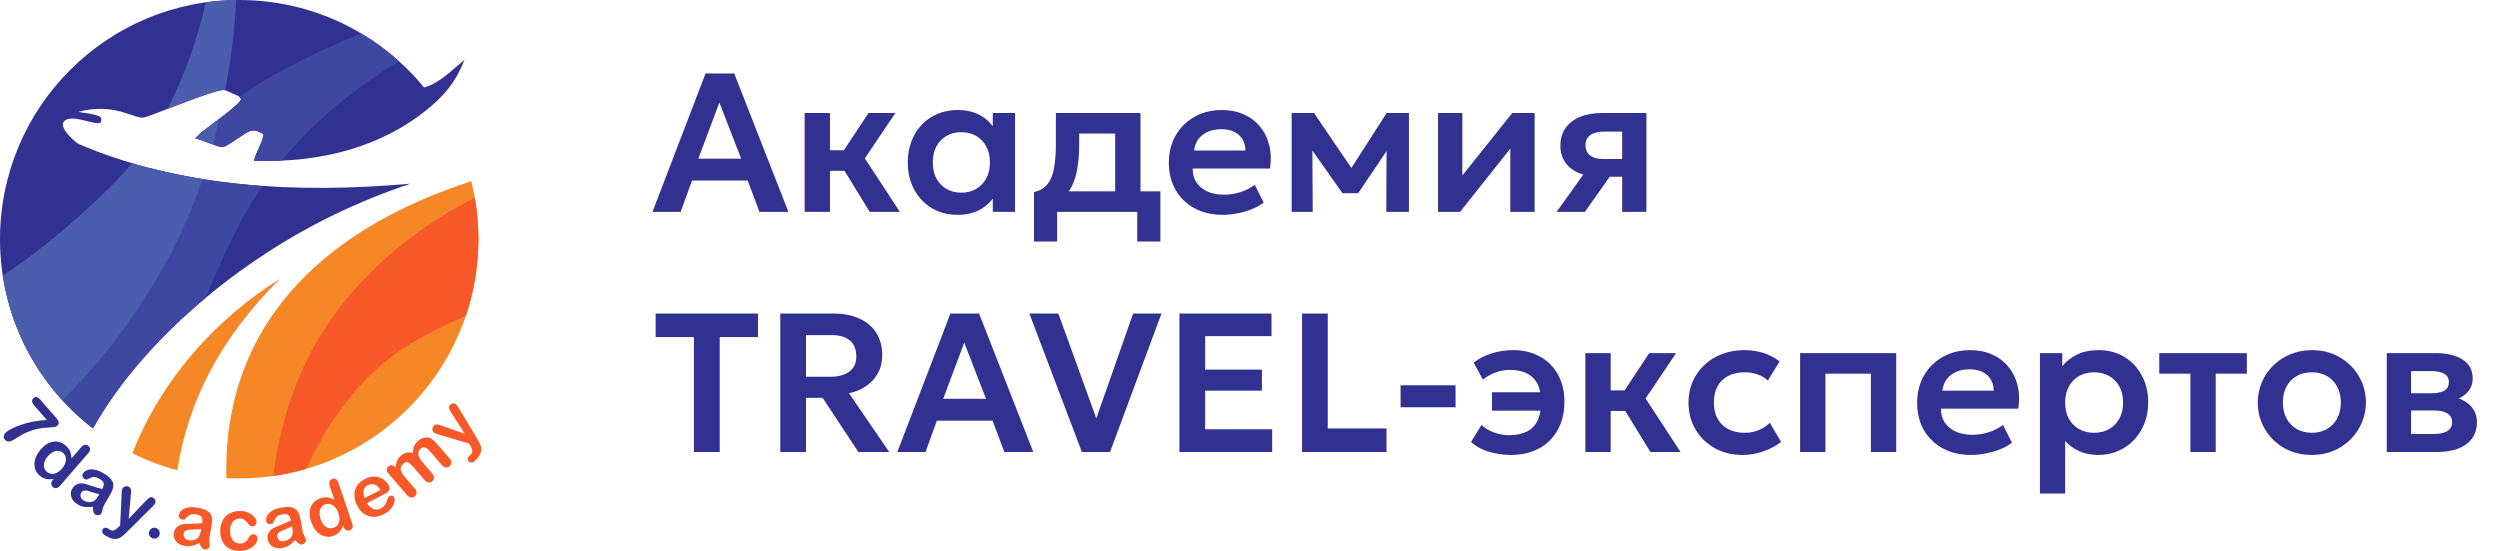
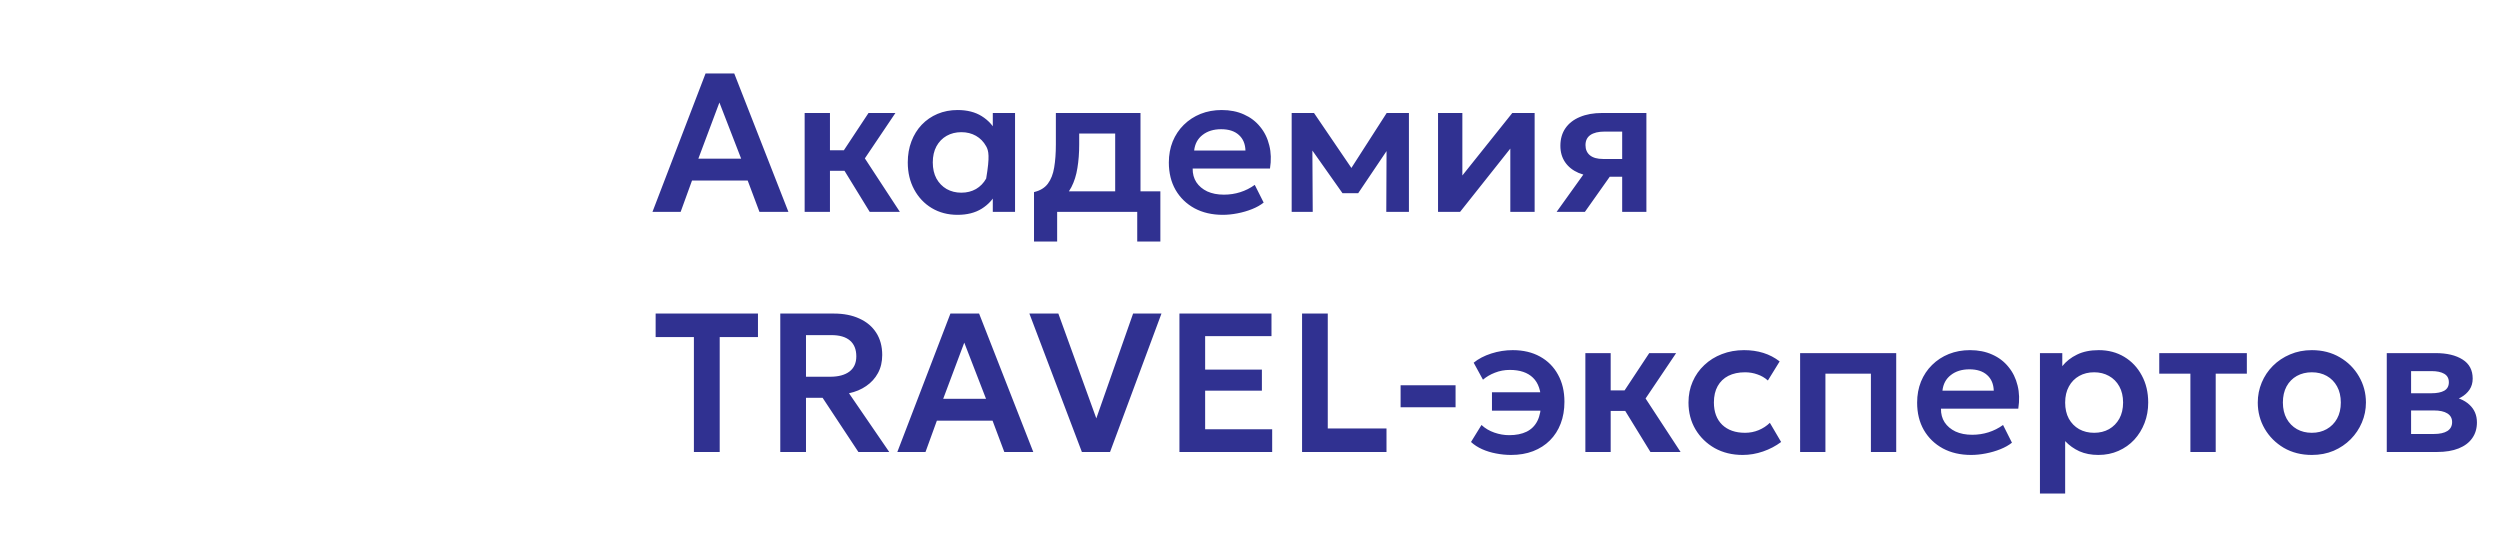
<svg xmlns="http://www.w3.org/2000/svg" width="177" height="39" viewBox="0 0 177 39" fill="none">
-   <path d="M46.195 15L49.954 5.2H51.984L55.82 15H53.769L52.936 12.781H48.995L48.19 15H46.195ZM49.443 11.234H52.474L50.934 7.258L49.443 11.234ZM61.575 15L59.307 11.304L61.491 8H63.395L61.232 11.213L63.71 15H61.575ZM56.969 15V8H58.761V10.639H60.875V12.095H58.761V15H56.969ZM67.798 15.21C67.112 15.21 66.503 15.051 65.971 14.734C65.443 14.417 65.028 13.978 64.725 13.418C64.421 12.858 64.27 12.219 64.27 11.5C64.27 10.959 64.356 10.462 64.529 10.009C64.701 9.556 64.944 9.164 65.257 8.833C65.574 8.502 65.947 8.245 66.377 8.063C66.811 7.881 67.284 7.79 67.798 7.79C68.474 7.79 69.044 7.935 69.506 8.224C69.968 8.513 70.313 8.889 70.542 9.351L70.29 9.736V8H71.865V15H70.29V13.264L70.542 13.649C70.313 14.111 69.968 14.487 69.506 14.776C69.044 15.065 68.474 15.21 67.798 15.21ZM68.064 13.642C68.451 13.642 68.796 13.556 69.1 13.383C69.403 13.206 69.643 12.958 69.821 12.641C69.998 12.319 70.087 11.939 70.087 11.5C70.087 11.061 69.998 10.681 69.821 10.359C69.643 10.037 69.403 9.79 69.1 9.617C68.796 9.444 68.451 9.358 68.064 9.358C67.676 9.358 67.329 9.444 67.021 9.617C66.717 9.79 66.477 10.037 66.3 10.359C66.127 10.681 66.041 11.061 66.041 11.5C66.041 11.939 66.127 12.319 66.3 12.641C66.477 12.958 66.717 13.206 67.021 13.383C67.329 13.556 67.676 13.642 68.064 13.642ZM78.955 15V9.456H76.407V10.233C76.407 10.83 76.365 11.383 76.281 11.892C76.202 12.401 76.059 12.853 75.854 13.25C75.649 13.647 75.364 13.98 75 14.251C74.636 14.517 74.172 14.708 73.607 14.825L73.208 13.6C73.642 13.497 73.969 13.299 74.188 13.005C74.412 12.706 74.561 12.324 74.636 11.857C74.715 11.39 74.755 10.849 74.755 10.233V8H80.747V15H78.955ZM73.208 17.1V13.6L74.244 13.691L74.524 13.544H82.154V17.1H80.516V15H74.846V17.1H73.208ZM86.576 15.21C85.816 15.21 85.148 15.056 84.574 14.748C84 14.435 83.552 14.001 83.23 13.446C82.913 12.891 82.754 12.244 82.754 11.507C82.754 10.966 82.845 10.469 83.027 10.016C83.214 9.563 83.475 9.171 83.811 8.84C84.152 8.504 84.549 8.245 85.001 8.063C85.459 7.881 85.958 7.79 86.499 7.79C87.087 7.79 87.612 7.895 88.074 8.105C88.536 8.31 88.919 8.602 89.222 8.98C89.53 9.353 89.745 9.792 89.866 10.296C89.992 10.795 90.008 11.341 89.915 11.934H84.441C84.436 12.303 84.523 12.625 84.7 12.9C84.882 13.175 85.139 13.392 85.47 13.551C85.806 13.705 86.201 13.782 86.653 13.782C87.055 13.782 87.439 13.724 87.808 13.607C88.177 13.49 88.52 13.318 88.837 13.089L89.467 14.342C89.248 14.519 88.975 14.673 88.648 14.804C88.322 14.935 87.976 15.035 87.612 15.105C87.253 15.175 86.907 15.21 86.576 15.21ZM84.546 10.66H88.179C88.165 10.189 88.009 9.82 87.71 9.554C87.412 9.283 86.994 9.148 86.457 9.148C85.925 9.148 85.487 9.283 85.141 9.554C84.796 9.82 84.597 10.189 84.546 10.66ZM91.45 15V8H92.99H93.032L96.07 12.466L95.3 12.48L98.177 8H99.752V15H98.149L98.17 10.044L98.513 10.184L96.161 13.677H95.048L92.577 10.177L92.913 10.037L92.941 15H91.45ZM101.813 15V8H103.535V12.424L107.07 8H108.652V15H106.93V10.52L103.374 15H101.813ZM110.209 15L112.806 11.374L113.233 12.501C112.664 12.501 112.174 12.415 111.763 12.242C111.353 12.065 111.035 11.813 110.811 11.486C110.587 11.159 110.475 10.772 110.475 10.324C110.475 9.839 110.594 9.423 110.832 9.078C111.075 8.728 111.418 8.462 111.861 8.28C112.305 8.093 112.825 8 113.422 8H116.565V15H114.85V9.316H113.611C113.168 9.316 112.83 9.398 112.596 9.561C112.368 9.72 112.253 9.958 112.253 10.275C112.253 10.583 112.358 10.823 112.568 10.996C112.783 11.169 113.091 11.255 113.492 11.255H115.053V12.515H113.968L112.211 15H110.209ZM49.128 32V23.866H46.419V22.2H53.664V23.866H50.955V32H49.128ZM55.244 32V22.2H59.038C59.734 22.2 60.338 22.319 60.851 22.557C61.365 22.79 61.761 23.126 62.041 23.565C62.321 24.004 62.461 24.526 62.461 25.133C62.461 25.618 62.361 26.045 62.16 26.414C61.96 26.783 61.682 27.088 61.327 27.331C60.977 27.574 60.571 27.744 60.109 27.842L62.958 32H60.774L58.24 28.164H57.064V32H55.244ZM57.064 26.673H58.772C59.356 26.673 59.811 26.552 60.137 26.309C60.464 26.062 60.627 25.702 60.627 25.231C60.627 24.741 60.478 24.368 60.179 24.111C59.881 23.854 59.442 23.726 58.863 23.726H57.064V26.673ZM63.531 32L67.29 22.2H69.32L73.156 32H71.105L70.272 29.781H66.331L65.526 32H63.531ZM66.779 28.234H69.81L68.27 24.258L66.779 28.234ZM76.597 32L72.88 22.2H74.931L77.619 29.62L80.223 22.2H82.232L78.592 32H76.597ZM83.504 32V22.2H90.021V23.796H85.324V26.169H89.342V27.66H85.324V30.39H90.07V32H83.504ZM92.186 32V22.2H94.006V30.334H98.164V32H92.186ZM99.162 28.836V27.275H103.054V28.836H99.162ZM106.989 32.21C106.63 32.21 106.273 32.175 105.918 32.105C105.568 32.04 105.242 31.939 104.938 31.804C104.635 31.669 104.371 31.498 104.147 31.293L104.889 30.089C105.146 30.327 105.449 30.507 105.799 30.628C106.149 30.749 106.499 30.81 106.849 30.81C107.335 30.81 107.745 30.728 108.081 30.565C108.422 30.397 108.679 30.14 108.851 29.795C109.024 29.445 109.11 28.997 109.11 28.451C109.11 27.681 108.919 27.112 108.536 26.743C108.158 26.374 107.61 26.19 106.891 26.19C106.523 26.19 106.173 26.255 105.841 26.386C105.515 26.512 105.232 26.678 104.994 26.883L104.336 25.679C104.672 25.404 105.088 25.187 105.582 25.028C106.077 24.869 106.583 24.79 107.101 24.79C107.843 24.79 108.487 24.942 109.033 25.245C109.584 25.548 110.009 25.975 110.307 26.526C110.611 27.072 110.762 27.711 110.762 28.444C110.762 29.013 110.674 29.529 110.496 29.991C110.319 30.453 110.065 30.85 109.733 31.181C109.407 31.508 109.01 31.762 108.543 31.944C108.081 32.121 107.563 32.21 106.989 32.21ZM105.631 29.074V27.772H109.649V29.074H105.631ZM116.85 32L114.582 28.304L116.766 25H118.67L116.507 28.213L118.985 32H116.85ZM112.244 32V25H114.036V27.639H116.15V29.095H114.036V32H112.244ZM123.381 32.21C122.639 32.21 121.979 32.049 121.4 31.727C120.826 31.4 120.374 30.959 120.042 30.404C119.711 29.844 119.545 29.209 119.545 28.5C119.545 27.963 119.643 27.471 119.839 27.023C120.035 26.57 120.311 26.178 120.665 25.847C121.02 25.511 121.435 25.252 121.911 25.07C122.392 24.883 122.915 24.79 123.479 24.79C123.969 24.79 124.424 24.855 124.844 24.986C125.264 25.117 125.649 25.317 125.999 25.588L125.166 26.939C124.947 26.743 124.697 26.598 124.417 26.505C124.142 26.407 123.853 26.358 123.549 26.358C123.092 26.358 122.698 26.442 122.366 26.61C122.04 26.778 121.788 27.021 121.61 27.338C121.433 27.655 121.344 28.04 121.344 28.493C121.344 29.165 121.54 29.692 121.932 30.075C122.329 30.453 122.868 30.642 123.549 30.642C123.89 30.642 124.212 30.579 124.515 30.453C124.819 30.327 125.082 30.154 125.306 29.935L126.104 31.293C125.722 31.578 125.295 31.802 124.823 31.965C124.352 32.128 123.871 32.21 123.381 32.21ZM127.448 32V25H134.252V32H132.46V26.456H129.24V32H127.448ZM139.555 32.21C138.794 32.21 138.127 32.056 137.553 31.748C136.979 31.435 136.531 31.001 136.209 30.446C135.891 29.891 135.733 29.244 135.733 28.507C135.733 27.966 135.824 27.469 136.006 27.016C136.192 26.563 136.454 26.171 136.79 25.84C137.13 25.504 137.527 25.245 137.98 25.063C138.437 24.881 138.936 24.79 139.478 24.79C140.066 24.79 140.591 24.895 141.053 25.105C141.515 25.31 141.897 25.602 142.201 25.98C142.509 26.353 142.723 26.792 142.845 27.296C142.971 27.795 142.987 28.341 142.894 28.934H137.42C137.415 29.303 137.501 29.625 137.679 29.9C137.861 30.175 138.117 30.392 138.449 30.551C138.785 30.705 139.179 30.782 139.632 30.782C140.033 30.782 140.418 30.724 140.787 30.607C141.155 30.49 141.498 30.318 141.816 30.089L142.446 31.342C142.226 31.519 141.953 31.673 141.627 31.804C141.3 31.935 140.955 32.035 140.591 32.105C140.231 32.175 139.886 32.21 139.555 32.21ZM137.525 27.66H141.158C141.144 27.189 140.987 26.82 140.689 26.554C140.39 26.283 139.972 26.148 139.436 26.148C138.904 26.148 138.465 26.283 138.12 26.554C137.774 26.82 137.576 27.189 137.525 27.66ZM144.428 34.94V25H146.01V25.924C146.281 25.583 146.628 25.31 147.053 25.105C147.478 24.895 147.991 24.79 148.593 24.79C149.27 24.79 149.872 24.949 150.399 25.266C150.926 25.583 151.339 26.022 151.638 26.582C151.941 27.137 152.093 27.777 152.093 28.5C152.093 29.018 152.007 29.501 151.834 29.949C151.661 30.397 151.419 30.791 151.106 31.132C150.793 31.468 150.42 31.732 149.986 31.923C149.557 32.114 149.083 32.21 148.565 32.21C148.061 32.21 147.613 32.124 147.221 31.951C146.834 31.774 146.498 31.533 146.213 31.23V34.94H144.428ZM148.264 30.642C148.661 30.642 149.013 30.556 149.321 30.383C149.629 30.206 149.872 29.958 150.049 29.641C150.226 29.319 150.315 28.939 150.315 28.5C150.315 28.061 150.226 27.681 150.049 27.359C149.872 27.037 149.627 26.79 149.314 26.617C149.006 26.444 148.656 26.358 148.264 26.358C147.867 26.358 147.515 26.444 147.207 26.617C146.899 26.79 146.656 27.037 146.479 27.359C146.302 27.681 146.213 28.061 146.213 28.5C146.213 28.939 146.299 29.319 146.472 29.641C146.649 29.958 146.892 30.206 147.2 30.383C147.513 30.556 147.867 30.642 148.264 30.642ZM155.08 32V26.456H152.875V25H159.077V26.456H156.872V32H155.08ZM163.679 32.21C162.932 32.21 162.27 32.042 161.691 31.706C161.117 31.365 160.667 30.915 160.34 30.355C160.013 29.79 159.85 29.172 159.85 28.5C159.85 28.005 159.943 27.534 160.13 27.086C160.317 26.638 160.58 26.244 160.921 25.903C161.266 25.558 161.672 25.287 162.139 25.091C162.606 24.89 163.119 24.79 163.679 24.79C164.421 24.79 165.079 24.958 165.653 25.294C166.232 25.63 166.684 26.08 167.011 26.645C167.342 27.21 167.508 27.828 167.508 28.5C167.508 28.995 167.412 29.466 167.221 29.914C167.034 30.357 166.771 30.752 166.43 31.097C166.089 31.442 165.686 31.715 165.219 31.916C164.752 32.112 164.239 32.21 163.679 32.21ZM163.679 30.642C164.071 30.642 164.421 30.556 164.729 30.383C165.042 30.206 165.287 29.958 165.464 29.641C165.641 29.319 165.73 28.939 165.73 28.5C165.73 28.061 165.641 27.681 165.464 27.359C165.287 27.037 165.044 26.79 164.736 26.617C164.428 26.444 164.076 26.358 163.679 26.358C163.282 26.358 162.928 26.444 162.615 26.617C162.307 26.79 162.064 27.037 161.887 27.359C161.714 27.681 161.628 28.061 161.628 28.5C161.628 28.939 161.717 29.319 161.894 29.641C162.071 29.958 162.314 30.206 162.622 30.383C162.93 30.556 163.282 30.642 163.679 30.642ZM168.983 32V25H172.434C173.241 25 173.88 25.152 174.352 25.455C174.828 25.754 175.066 26.204 175.066 26.806C175.066 27.105 174.991 27.366 174.842 27.59C174.692 27.809 174.489 27.991 174.233 28.136C173.976 28.276 173.684 28.376 173.358 28.437L173.33 28.038C173.969 28.113 174.468 28.316 174.828 28.647C175.187 28.974 175.367 29.394 175.367 29.907C175.367 30.341 175.255 30.714 175.031 31.027C174.811 31.34 174.492 31.58 174.072 31.748C173.652 31.916 173.145 32 172.553 32H168.983ZM170.705 30.726H172.315C172.73 30.726 173.05 30.656 173.274 30.516C173.498 30.371 173.61 30.161 173.61 29.886C173.61 29.615 173.498 29.41 173.274 29.27C173.054 29.13 172.735 29.06 172.315 29.06H170.502V27.842H172.147C172.539 27.842 172.842 27.781 173.057 27.66C173.271 27.534 173.379 27.336 173.379 27.065C173.379 26.79 173.269 26.589 173.05 26.463C172.835 26.337 172.534 26.274 172.147 26.274H170.705V30.726Z" fill="#303191" />
+   <path d="M46.195 15L49.954 5.2H51.984L55.82 15H53.769L52.936 12.781H48.995L48.19 15H46.195ZM49.443 11.234H52.474L50.934 7.258L49.443 11.234ZM61.575 15L59.307 11.304L61.491 8H63.395L61.232 11.213L63.71 15H61.575ZM56.969 15V8H58.761V10.639H60.875V12.095H58.761V15H56.969ZM67.798 15.21C67.112 15.21 66.503 15.051 65.971 14.734C65.443 14.417 65.028 13.978 64.725 13.418C64.421 12.858 64.27 12.219 64.27 11.5C64.27 10.959 64.356 10.462 64.529 10.009C64.701 9.556 64.944 9.164 65.257 8.833C65.574 8.502 65.947 8.245 66.377 8.063C66.811 7.881 67.284 7.79 67.798 7.79C68.474 7.79 69.044 7.935 69.506 8.224C69.968 8.513 70.313 8.889 70.542 9.351L70.29 9.736V8H71.865V15H70.29V13.264L70.542 13.649C70.313 14.111 69.968 14.487 69.506 14.776C69.044 15.065 68.474 15.21 67.798 15.21ZM68.064 13.642C68.451 13.642 68.796 13.556 69.1 13.383C69.403 13.206 69.643 12.958 69.821 12.641C70.087 11.061 69.998 10.681 69.821 10.359C69.643 10.037 69.403 9.79 69.1 9.617C68.796 9.444 68.451 9.358 68.064 9.358C67.676 9.358 67.329 9.444 67.021 9.617C66.717 9.79 66.477 10.037 66.3 10.359C66.127 10.681 66.041 11.061 66.041 11.5C66.041 11.939 66.127 12.319 66.3 12.641C66.477 12.958 66.717 13.206 67.021 13.383C67.329 13.556 67.676 13.642 68.064 13.642ZM78.955 15V9.456H76.407V10.233C76.407 10.83 76.365 11.383 76.281 11.892C76.202 12.401 76.059 12.853 75.854 13.25C75.649 13.647 75.364 13.98 75 14.251C74.636 14.517 74.172 14.708 73.607 14.825L73.208 13.6C73.642 13.497 73.969 13.299 74.188 13.005C74.412 12.706 74.561 12.324 74.636 11.857C74.715 11.39 74.755 10.849 74.755 10.233V8H80.747V15H78.955ZM73.208 17.1V13.6L74.244 13.691L74.524 13.544H82.154V17.1H80.516V15H74.846V17.1H73.208ZM86.576 15.21C85.816 15.21 85.148 15.056 84.574 14.748C84 14.435 83.552 14.001 83.23 13.446C82.913 12.891 82.754 12.244 82.754 11.507C82.754 10.966 82.845 10.469 83.027 10.016C83.214 9.563 83.475 9.171 83.811 8.84C84.152 8.504 84.549 8.245 85.001 8.063C85.459 7.881 85.958 7.79 86.499 7.79C87.087 7.79 87.612 7.895 88.074 8.105C88.536 8.31 88.919 8.602 89.222 8.98C89.53 9.353 89.745 9.792 89.866 10.296C89.992 10.795 90.008 11.341 89.915 11.934H84.441C84.436 12.303 84.523 12.625 84.7 12.9C84.882 13.175 85.139 13.392 85.47 13.551C85.806 13.705 86.201 13.782 86.653 13.782C87.055 13.782 87.439 13.724 87.808 13.607C88.177 13.49 88.52 13.318 88.837 13.089L89.467 14.342C89.248 14.519 88.975 14.673 88.648 14.804C88.322 14.935 87.976 15.035 87.612 15.105C87.253 15.175 86.907 15.21 86.576 15.21ZM84.546 10.66H88.179C88.165 10.189 88.009 9.82 87.71 9.554C87.412 9.283 86.994 9.148 86.457 9.148C85.925 9.148 85.487 9.283 85.141 9.554C84.796 9.82 84.597 10.189 84.546 10.66ZM91.45 15V8H92.99H93.032L96.07 12.466L95.3 12.48L98.177 8H99.752V15H98.149L98.17 10.044L98.513 10.184L96.161 13.677H95.048L92.577 10.177L92.913 10.037L92.941 15H91.45ZM101.813 15V8H103.535V12.424L107.07 8H108.652V15H106.93V10.52L103.374 15H101.813ZM110.209 15L112.806 11.374L113.233 12.501C112.664 12.501 112.174 12.415 111.763 12.242C111.353 12.065 111.035 11.813 110.811 11.486C110.587 11.159 110.475 10.772 110.475 10.324C110.475 9.839 110.594 9.423 110.832 9.078C111.075 8.728 111.418 8.462 111.861 8.28C112.305 8.093 112.825 8 113.422 8H116.565V15H114.85V9.316H113.611C113.168 9.316 112.83 9.398 112.596 9.561C112.368 9.72 112.253 9.958 112.253 10.275C112.253 10.583 112.358 10.823 112.568 10.996C112.783 11.169 113.091 11.255 113.492 11.255H115.053V12.515H113.968L112.211 15H110.209ZM49.128 32V23.866H46.419V22.2H53.664V23.866H50.955V32H49.128ZM55.244 32V22.2H59.038C59.734 22.2 60.338 22.319 60.851 22.557C61.365 22.79 61.761 23.126 62.041 23.565C62.321 24.004 62.461 24.526 62.461 25.133C62.461 25.618 62.361 26.045 62.16 26.414C61.96 26.783 61.682 27.088 61.327 27.331C60.977 27.574 60.571 27.744 60.109 27.842L62.958 32H60.774L58.24 28.164H57.064V32H55.244ZM57.064 26.673H58.772C59.356 26.673 59.811 26.552 60.137 26.309C60.464 26.062 60.627 25.702 60.627 25.231C60.627 24.741 60.478 24.368 60.179 24.111C59.881 23.854 59.442 23.726 58.863 23.726H57.064V26.673ZM63.531 32L67.29 22.2H69.32L73.156 32H71.105L70.272 29.781H66.331L65.526 32H63.531ZM66.779 28.234H69.81L68.27 24.258L66.779 28.234ZM76.597 32L72.88 22.2H74.931L77.619 29.62L80.223 22.2H82.232L78.592 32H76.597ZM83.504 32V22.2H90.021V23.796H85.324V26.169H89.342V27.66H85.324V30.39H90.07V32H83.504ZM92.186 32V22.2H94.006V30.334H98.164V32H92.186ZM99.162 28.836V27.275H103.054V28.836H99.162ZM106.989 32.21C106.63 32.21 106.273 32.175 105.918 32.105C105.568 32.04 105.242 31.939 104.938 31.804C104.635 31.669 104.371 31.498 104.147 31.293L104.889 30.089C105.146 30.327 105.449 30.507 105.799 30.628C106.149 30.749 106.499 30.81 106.849 30.81C107.335 30.81 107.745 30.728 108.081 30.565C108.422 30.397 108.679 30.14 108.851 29.795C109.024 29.445 109.11 28.997 109.11 28.451C109.11 27.681 108.919 27.112 108.536 26.743C108.158 26.374 107.61 26.19 106.891 26.19C106.523 26.19 106.173 26.255 105.841 26.386C105.515 26.512 105.232 26.678 104.994 26.883L104.336 25.679C104.672 25.404 105.088 25.187 105.582 25.028C106.077 24.869 106.583 24.79 107.101 24.79C107.843 24.79 108.487 24.942 109.033 25.245C109.584 25.548 110.009 25.975 110.307 26.526C110.611 27.072 110.762 27.711 110.762 28.444C110.762 29.013 110.674 29.529 110.496 29.991C110.319 30.453 110.065 30.85 109.733 31.181C109.407 31.508 109.01 31.762 108.543 31.944C108.081 32.121 107.563 32.21 106.989 32.21ZM105.631 29.074V27.772H109.649V29.074H105.631ZM116.85 32L114.582 28.304L116.766 25H118.67L116.507 28.213L118.985 32H116.85ZM112.244 32V25H114.036V27.639H116.15V29.095H114.036V32H112.244ZM123.381 32.21C122.639 32.21 121.979 32.049 121.4 31.727C120.826 31.4 120.374 30.959 120.042 30.404C119.711 29.844 119.545 29.209 119.545 28.5C119.545 27.963 119.643 27.471 119.839 27.023C120.035 26.57 120.311 26.178 120.665 25.847C121.02 25.511 121.435 25.252 121.911 25.07C122.392 24.883 122.915 24.79 123.479 24.79C123.969 24.79 124.424 24.855 124.844 24.986C125.264 25.117 125.649 25.317 125.999 25.588L125.166 26.939C124.947 26.743 124.697 26.598 124.417 26.505C124.142 26.407 123.853 26.358 123.549 26.358C123.092 26.358 122.698 26.442 122.366 26.61C122.04 26.778 121.788 27.021 121.61 27.338C121.433 27.655 121.344 28.04 121.344 28.493C121.344 29.165 121.54 29.692 121.932 30.075C122.329 30.453 122.868 30.642 123.549 30.642C123.89 30.642 124.212 30.579 124.515 30.453C124.819 30.327 125.082 30.154 125.306 29.935L126.104 31.293C125.722 31.578 125.295 31.802 124.823 31.965C124.352 32.128 123.871 32.21 123.381 32.21ZM127.448 32V25H134.252V32H132.46V26.456H129.24V32H127.448ZM139.555 32.21C138.794 32.21 138.127 32.056 137.553 31.748C136.979 31.435 136.531 31.001 136.209 30.446C135.891 29.891 135.733 29.244 135.733 28.507C135.733 27.966 135.824 27.469 136.006 27.016C136.192 26.563 136.454 26.171 136.79 25.84C137.13 25.504 137.527 25.245 137.98 25.063C138.437 24.881 138.936 24.79 139.478 24.79C140.066 24.79 140.591 24.895 141.053 25.105C141.515 25.31 141.897 25.602 142.201 25.98C142.509 26.353 142.723 26.792 142.845 27.296C142.971 27.795 142.987 28.341 142.894 28.934H137.42C137.415 29.303 137.501 29.625 137.679 29.9C137.861 30.175 138.117 30.392 138.449 30.551C138.785 30.705 139.179 30.782 139.632 30.782C140.033 30.782 140.418 30.724 140.787 30.607C141.155 30.49 141.498 30.318 141.816 30.089L142.446 31.342C142.226 31.519 141.953 31.673 141.627 31.804C141.3 31.935 140.955 32.035 140.591 32.105C140.231 32.175 139.886 32.21 139.555 32.21ZM137.525 27.66H141.158C141.144 27.189 140.987 26.82 140.689 26.554C140.39 26.283 139.972 26.148 139.436 26.148C138.904 26.148 138.465 26.283 138.12 26.554C137.774 26.82 137.576 27.189 137.525 27.66ZM144.428 34.94V25H146.01V25.924C146.281 25.583 146.628 25.31 147.053 25.105C147.478 24.895 147.991 24.79 148.593 24.79C149.27 24.79 149.872 24.949 150.399 25.266C150.926 25.583 151.339 26.022 151.638 26.582C151.941 27.137 152.093 27.777 152.093 28.5C152.093 29.018 152.007 29.501 151.834 29.949C151.661 30.397 151.419 30.791 151.106 31.132C150.793 31.468 150.42 31.732 149.986 31.923C149.557 32.114 149.083 32.21 148.565 32.21C148.061 32.21 147.613 32.124 147.221 31.951C146.834 31.774 146.498 31.533 146.213 31.23V34.94H144.428ZM148.264 30.642C148.661 30.642 149.013 30.556 149.321 30.383C149.629 30.206 149.872 29.958 150.049 29.641C150.226 29.319 150.315 28.939 150.315 28.5C150.315 28.061 150.226 27.681 150.049 27.359C149.872 27.037 149.627 26.79 149.314 26.617C149.006 26.444 148.656 26.358 148.264 26.358C147.867 26.358 147.515 26.444 147.207 26.617C146.899 26.79 146.656 27.037 146.479 27.359C146.302 27.681 146.213 28.061 146.213 28.5C146.213 28.939 146.299 29.319 146.472 29.641C146.649 29.958 146.892 30.206 147.2 30.383C147.513 30.556 147.867 30.642 148.264 30.642ZM155.08 32V26.456H152.875V25H159.077V26.456H156.872V32H155.08ZM163.679 32.21C162.932 32.21 162.27 32.042 161.691 31.706C161.117 31.365 160.667 30.915 160.34 30.355C160.013 29.79 159.85 29.172 159.85 28.5C159.85 28.005 159.943 27.534 160.13 27.086C160.317 26.638 160.58 26.244 160.921 25.903C161.266 25.558 161.672 25.287 162.139 25.091C162.606 24.89 163.119 24.79 163.679 24.79C164.421 24.79 165.079 24.958 165.653 25.294C166.232 25.63 166.684 26.08 167.011 26.645C167.342 27.21 167.508 27.828 167.508 28.5C167.508 28.995 167.412 29.466 167.221 29.914C167.034 30.357 166.771 30.752 166.43 31.097C166.089 31.442 165.686 31.715 165.219 31.916C164.752 32.112 164.239 32.21 163.679 32.21ZM163.679 30.642C164.071 30.642 164.421 30.556 164.729 30.383C165.042 30.206 165.287 29.958 165.464 29.641C165.641 29.319 165.73 28.939 165.73 28.5C165.73 28.061 165.641 27.681 165.464 27.359C165.287 27.037 165.044 26.79 164.736 26.617C164.428 26.444 164.076 26.358 163.679 26.358C163.282 26.358 162.928 26.444 162.615 26.617C162.307 26.79 162.064 27.037 161.887 27.359C161.714 27.681 161.628 28.061 161.628 28.5C161.628 28.939 161.717 29.319 161.894 29.641C162.071 29.958 162.314 30.206 162.622 30.383C162.93 30.556 163.282 30.642 163.679 30.642ZM168.983 32V25H172.434C173.241 25 173.88 25.152 174.352 25.455C174.828 25.754 175.066 26.204 175.066 26.806C175.066 27.105 174.991 27.366 174.842 27.59C174.692 27.809 174.489 27.991 174.233 28.136C173.976 28.276 173.684 28.376 173.358 28.437L173.33 28.038C173.969 28.113 174.468 28.316 174.828 28.647C175.187 28.974 175.367 29.394 175.367 29.907C175.367 30.341 175.255 30.714 175.031 31.027C174.811 31.34 174.492 31.58 174.072 31.748C173.652 31.916 173.145 32 172.553 32H168.983ZM170.705 30.726H172.315C172.73 30.726 173.05 30.656 173.274 30.516C173.498 30.371 173.61 30.161 173.61 29.886C173.61 29.615 173.498 29.41 173.274 29.27C173.054 29.13 172.735 29.06 172.315 29.06H170.502V27.842H172.147C172.539 27.842 172.842 27.781 173.057 27.66C173.271 27.534 173.379 27.336 173.379 27.065C173.379 26.79 173.269 26.589 173.05 26.463C172.835 26.337 172.534 26.274 172.147 26.274H170.705V30.726Z" fill="#303191" />
  <g clip-path="url(#clip0_94_217)">
-     <path d="M2.874 28.314L3.983 29.595C4.09 29.718 4.148 29.823 4.157 29.912C4.167 30 4.127 30.083 4.038 30.16C3.985 30.206 3.886 30.235 3.741 30.247C3.596 30.259 3.435 30.27 3.257 30.28C3.078 30.29 2.872 30.319 2.637 30.369C2.402 30.419 2.138 30.506 1.846 30.632C1.718 30.689 1.615 30.74 1.538 30.784C1.46 30.83 1.361 30.89 1.241 30.967C1.122 31.043 1.029 31.101 0.962 31.138C0.808 31.224 0.685 31.264 0.592 31.259C0.498 31.253 0.416 31.209 0.345 31.127C0.277 31.049 0.25 30.963 0.263 30.869C0.276 30.774 0.336 30.68 0.443 30.588C0.525 30.517 0.651 30.438 0.821 30.351C0.992 30.264 1.21 30.174 1.474 30.081C1.738 29.99 2.025 29.913 2.333 29.852C2.641 29.789 2.968 29.751 3.312 29.735L2.422 28.706C2.328 28.598 2.278 28.501 2.271 28.414C2.264 28.327 2.302 28.247 2.386 28.175C2.474 28.098 2.556 28.077 2.63 28.111C2.705 28.145 2.786 28.213 2.874 28.314L2.874 28.314ZM3.751 33.965L3.796 33.913C3.656 33.933 3.53 33.938 3.417 33.929C3.305 33.92 3.197 33.894 3.094 33.851C2.991 33.808 2.893 33.746 2.798 33.663C2.673 33.555 2.58 33.428 2.519 33.282C2.458 33.136 2.43 32.98 2.438 32.813C2.445 32.647 2.487 32.48 2.561 32.312C2.637 32.144 2.741 31.982 2.875 31.827C3.159 31.499 3.461 31.313 3.78 31.269C4.098 31.224 4.389 31.315 4.65 31.541C4.801 31.673 4.906 31.809 4.964 31.951C5.023 32.092 5.056 32.261 5.06 32.454L5.731 31.679C5.824 31.572 5.916 31.509 6.007 31.491C6.098 31.473 6.183 31.499 6.262 31.567C6.341 31.636 6.38 31.715 6.38 31.803C6.379 31.89 6.335 31.983 6.25 32.082L4.247 34.394C4.161 34.494 4.072 34.549 3.983 34.559C3.894 34.569 3.812 34.542 3.74 34.479C3.668 34.417 3.631 34.339 3.629 34.247C3.628 34.155 3.668 34.06 3.751 33.965ZM3.387 32.302C3.264 32.444 3.182 32.584 3.139 32.722C3.096 32.86 3.092 32.987 3.126 33.105C3.159 33.222 3.22 33.32 3.311 33.398C3.403 33.478 3.508 33.527 3.626 33.545C3.743 33.563 3.868 33.542 3.999 33.483C4.131 33.422 4.26 33.319 4.389 33.17C4.51 33.031 4.591 32.891 4.632 32.751C4.675 32.611 4.679 32.481 4.648 32.361C4.617 32.241 4.555 32.141 4.462 32.061C4.367 31.978 4.257 31.931 4.135 31.92C4.012 31.909 3.886 31.936 3.756 32.002C3.626 32.068 3.503 32.168 3.387 32.302L3.387 32.302ZM6.572 35.88C6.361 35.909 6.172 35.912 6.004 35.891C5.836 35.869 5.667 35.809 5.499 35.712C5.344 35.623 5.226 35.514 5.144 35.386C5.063 35.258 5.02 35.124 5.017 34.984C5.013 34.843 5.047 34.712 5.117 34.59C5.212 34.425 5.344 34.315 5.515 34.259C5.687 34.203 5.875 34.208 6.081 34.273C6.123 34.286 6.229 34.321 6.398 34.377C6.567 34.433 6.713 34.48 6.836 34.516C6.958 34.552 7.093 34.589 7.241 34.624C7.325 34.461 7.36 34.326 7.346 34.22C7.332 34.113 7.236 34.009 7.058 33.907C6.905 33.819 6.778 33.774 6.677 33.772C6.575 33.77 6.472 33.796 6.368 33.85C6.264 33.904 6.193 33.937 6.154 33.951C6.116 33.965 6.059 33.95 5.984 33.908C5.917 33.869 5.871 33.813 5.847 33.741C5.823 33.671 5.83 33.601 5.869 33.533C5.93 33.427 6.026 33.345 6.159 33.288C6.291 33.231 6.455 33.217 6.651 33.243C6.847 33.27 7.063 33.351 7.3 33.487C7.564 33.639 7.754 33.79 7.87 33.94C7.985 34.089 8.035 34.249 8.02 34.42C8.004 34.592 7.933 34.789 7.804 35.012C7.723 35.154 7.654 35.273 7.596 35.371C7.539 35.469 7.475 35.578 7.404 35.698C7.339 35.811 7.29 35.94 7.257 36.084C7.225 36.227 7.198 36.317 7.177 36.352C7.142 36.414 7.081 36.454 6.994 36.471C6.906 36.487 6.826 36.475 6.752 36.433C6.691 36.398 6.646 36.334 6.619 36.241C6.592 36.149 6.576 36.029 6.572 35.88H6.572ZM7.033 34.985C6.927 34.967 6.779 34.928 6.59 34.867C6.402 34.806 6.27 34.766 6.195 34.745C6.121 34.726 6.04 34.723 5.953 34.738C5.866 34.754 5.797 34.806 5.746 34.895C5.694 34.986 5.684 35.083 5.716 35.187C5.748 35.29 5.82 35.374 5.932 35.439C6.051 35.507 6.176 35.544 6.306 35.549C6.437 35.555 6.549 35.53 6.644 35.475C6.75 35.415 6.864 35.28 6.984 35.071L7.033 34.985L7.033 34.985ZM8.384 37.321L8.507 37.205L8.615 34.894C8.618 34.759 8.631 34.666 8.654 34.615C8.678 34.562 8.716 34.517 8.764 34.483C8.813 34.45 8.867 34.43 8.929 34.425C8.99 34.419 9.047 34.427 9.099 34.451C9.191 34.492 9.246 34.553 9.266 34.631C9.287 34.71 9.289 34.811 9.276 34.935L9.107 36.734L10.269 35.516C10.362 35.416 10.44 35.341 10.503 35.289C10.565 35.237 10.619 35.207 10.666 35.201C10.713 35.194 10.77 35.206 10.836 35.236C10.883 35.257 10.924 35.291 10.957 35.336C10.988 35.382 11.007 35.431 11.012 35.486C11.016 35.539 11.007 35.59 10.985 35.639C10.966 35.665 10.937 35.703 10.899 35.75C10.86 35.797 10.819 35.845 10.774 35.891L8.973 37.678C8.816 37.836 8.679 37.954 8.563 38.032C8.446 38.109 8.319 38.151 8.18 38.158C8.043 38.166 7.878 38.127 7.689 38.041C7.504 37.957 7.373 37.874 7.299 37.792C7.225 37.71 7.211 37.616 7.259 37.51C7.292 37.437 7.34 37.391 7.401 37.372C7.463 37.352 7.538 37.362 7.624 37.401C7.658 37.416 7.689 37.436 7.717 37.459C7.753 37.487 7.786 37.508 7.815 37.521C7.888 37.554 7.95 37.569 8.001 37.566C8.052 37.563 8.106 37.542 8.164 37.504C8.221 37.465 8.295 37.405 8.385 37.321H8.384ZM10.827 38.116C10.726 38.088 10.648 38.031 10.593 37.945C10.538 37.858 10.527 37.756 10.561 37.639C10.589 37.539 10.648 37.464 10.739 37.412C10.829 37.36 10.926 37.349 11.029 37.378C11.132 37.407 11.21 37.467 11.262 37.559C11.314 37.651 11.326 37.747 11.297 37.849C11.264 37.964 11.203 38.044 11.111 38.09C11.02 38.135 10.925 38.144 10.827 38.116Z" fill="#303191" />
    <path d="M14.115 38.442C13.926 38.541 13.749 38.608 13.584 38.645C13.418 38.681 13.239 38.682 13.048 38.647C12.873 38.616 12.724 38.553 12.604 38.461C12.484 38.368 12.398 38.257 12.348 38.125C12.297 37.993 12.284 37.859 12.309 37.721C12.342 37.533 12.43 37.385 12.572 37.275C12.714 37.163 12.893 37.105 13.109 37.096C13.153 37.094 13.265 37.091 13.443 37.087C13.621 37.082 13.774 37.077 13.902 37.069C14.029 37.062 14.169 37.05 14.32 37.034C14.343 36.852 14.331 36.714 14.282 36.618C14.232 36.522 14.107 36.457 13.905 36.421C13.731 36.39 13.596 36.39 13.501 36.423C13.404 36.456 13.316 36.515 13.236 36.601C13.156 36.686 13.101 36.742 13.069 36.769C13.038 36.795 12.979 36.8 12.895 36.785C12.818 36.771 12.755 36.735 12.709 36.675C12.662 36.617 12.645 36.548 12.659 36.471C12.681 36.351 12.744 36.242 12.849 36.143C12.955 36.045 13.104 35.975 13.297 35.934C13.49 35.893 13.722 35.896 13.991 35.944C14.29 35.998 14.52 36.076 14.68 36.177C14.839 36.279 14.94 36.413 14.983 36.579C15.027 36.745 15.026 36.955 14.981 37.209C14.952 37.369 14.927 37.505 14.906 37.617C14.886 37.728 14.863 37.853 14.836 37.989C14.813 38.117 14.811 38.255 14.829 38.402C14.847 38.548 14.851 38.642 14.844 38.682C14.831 38.752 14.788 38.81 14.711 38.855C14.635 38.901 14.555 38.916 14.472 38.902C14.402 38.889 14.338 38.844 14.281 38.766C14.225 38.688 14.169 38.581 14.115 38.442L14.115 38.442ZM14.246 37.444C14.14 37.463 13.988 37.477 13.789 37.482C13.591 37.489 13.453 37.496 13.377 37.502C13.3 37.509 13.223 37.534 13.146 37.577C13.07 37.622 13.022 37.694 13.004 37.794C12.986 37.898 13.01 37.993 13.075 38.08C13.14 38.166 13.236 38.221 13.363 38.244C13.498 38.268 13.628 38.26 13.752 38.221C13.877 38.182 13.975 38.121 14.045 38.037C14.125 37.944 14.187 37.779 14.229 37.542L14.246 37.444ZM18.229 38.115C18.231 38.201 18.207 38.294 18.158 38.394C18.109 38.493 18.033 38.589 17.929 38.68C17.826 38.771 17.694 38.846 17.534 38.904C17.375 38.963 17.194 38.994 16.992 38.999C16.564 39.01 16.226 38.894 15.979 38.65C15.732 38.406 15.602 38.074 15.592 37.654C15.585 37.369 15.634 37.116 15.739 36.895C15.843 36.674 15.998 36.501 16.204 36.376C16.41 36.252 16.657 36.185 16.947 36.178C17.126 36.173 17.292 36.195 17.443 36.244C17.594 36.294 17.723 36.358 17.829 36.439C17.935 36.519 18.017 36.606 18.074 36.698C18.132 36.791 18.162 36.878 18.164 36.959C18.166 37.043 18.137 37.114 18.077 37.173C18.016 37.232 17.942 37.263 17.854 37.265C17.796 37.267 17.748 37.253 17.709 37.224C17.67 37.196 17.626 37.149 17.577 37.085C17.489 36.958 17.398 36.864 17.305 36.801C17.21 36.74 17.092 36.711 16.95 36.714C16.745 36.719 16.582 36.803 16.461 36.967C16.339 37.13 16.282 37.35 16.289 37.627C16.292 37.758 16.312 37.877 16.347 37.985C16.381 38.094 16.43 38.186 16.493 38.261C16.556 38.337 16.631 38.393 16.719 38.431C16.806 38.468 16.902 38.486 17.005 38.483C17.144 38.48 17.262 38.445 17.359 38.378C17.457 38.312 17.542 38.21 17.615 38.077C17.655 37.998 17.7 37.935 17.748 37.891C17.795 37.845 17.855 37.821 17.927 37.82C18.012 37.817 18.083 37.849 18.14 37.911C18.197 37.974 18.227 38.042 18.229 38.115L18.229 38.115ZM20.895 38.239C20.752 38.396 20.609 38.52 20.467 38.612C20.323 38.704 20.156 38.766 19.965 38.8C19.789 38.832 19.628 38.824 19.484 38.779C19.339 38.733 19.22 38.658 19.127 38.553C19.034 38.447 18.975 38.325 18.951 38.186C18.917 37.999 18.948 37.83 19.043 37.677C19.138 37.524 19.285 37.407 19.485 37.324C19.526 37.306 19.629 37.265 19.795 37.199C19.96 37.133 20.102 37.076 20.219 37.024C20.336 36.973 20.463 36.914 20.599 36.847C20.558 36.668 20.499 36.542 20.42 36.47C20.34 36.397 20.2 36.379 19.998 36.415C19.824 36.446 19.698 36.493 19.619 36.557C19.54 36.621 19.478 36.707 19.433 36.815C19.388 36.923 19.355 36.994 19.334 37.03C19.314 37.066 19.261 37.091 19.176 37.106C19.099 37.12 19.028 37.107 18.964 37.067C18.9 37.028 18.86 36.97 18.846 36.893C18.825 36.773 18.847 36.648 18.911 36.52C18.976 36.391 19.092 36.274 19.259 36.168C19.426 36.063 19.644 35.986 19.913 35.938C20.213 35.884 20.456 35.878 20.64 35.918C20.825 35.959 20.966 36.049 21.064 36.19C21.163 36.331 21.235 36.528 21.28 36.782C21.309 36.942 21.332 37.078 21.351 37.19C21.37 37.302 21.392 37.427 21.415 37.564C21.437 37.692 21.483 37.822 21.55 37.954C21.618 38.085 21.654 38.171 21.661 38.211C21.674 38.281 21.653 38.351 21.597 38.42C21.541 38.489 21.472 38.531 21.388 38.546C21.318 38.559 21.243 38.539 21.163 38.485C21.083 38.431 20.993 38.35 20.894 38.239H20.895ZM20.672 37.257C20.579 37.311 20.441 37.377 20.257 37.451C20.074 37.526 19.947 37.58 19.877 37.612C19.807 37.645 19.743 37.695 19.686 37.762C19.63 37.831 19.61 37.914 19.628 38.015C19.647 38.119 19.702 38.2 19.794 38.258C19.884 38.317 19.993 38.335 20.12 38.313C20.255 38.288 20.375 38.236 20.478 38.157C20.582 38.077 20.652 37.986 20.689 37.882C20.732 37.768 20.732 37.592 20.69 37.354L20.672 37.257L20.672 37.257ZM24.318 37.28L24.297 37.215C24.243 37.346 24.183 37.458 24.119 37.55C24.055 37.642 23.977 37.722 23.888 37.789C23.799 37.856 23.695 37.91 23.576 37.95C23.419 38.003 23.262 38.019 23.106 37.997C22.949 37.976 22.801 37.921 22.661 37.83C22.521 37.74 22.398 37.62 22.291 37.47C22.184 37.32 22.097 37.148 22.032 36.954C21.893 36.543 21.884 36.188 22.008 35.891C22.13 35.594 22.356 35.389 22.683 35.279C22.873 35.215 23.044 35.193 23.195 35.215C23.347 35.235 23.509 35.293 23.678 35.386L23.349 34.416C23.303 34.281 23.296 34.17 23.326 34.083C23.357 33.995 23.422 33.935 23.521 33.901C23.621 33.868 23.708 33.874 23.784 33.919C23.859 33.964 23.918 34.049 23.959 34.172L24.94 37.07C24.982 37.194 24.985 37.299 24.949 37.381C24.912 37.463 24.848 37.52 24.757 37.55C24.667 37.581 24.581 37.573 24.501 37.528C24.421 37.483 24.359 37.4 24.319 37.28H24.318ZM22.7 36.752C22.76 36.931 22.84 37.072 22.937 37.179C23.035 37.286 23.142 37.354 23.26 37.384C23.378 37.415 23.494 37.411 23.607 37.373C23.723 37.334 23.818 37.268 23.893 37.176C23.968 37.083 24.013 36.965 24.028 36.822C24.042 36.678 24.019 36.514 23.956 36.327C23.897 36.153 23.817 36.012 23.718 35.906C23.618 35.798 23.508 35.728 23.389 35.695C23.27 35.661 23.152 35.664 23.037 35.703C22.916 35.744 22.82 35.814 22.749 35.914C22.677 36.014 22.637 36.137 22.628 36.282C22.619 36.428 22.643 36.584 22.7 36.752L22.7 36.752ZM27.2 34.997L25.991 35.616C26.065 35.756 26.157 35.865 26.267 35.944C26.377 36.023 26.491 36.066 26.61 36.074C26.729 36.082 26.844 36.057 26.954 36.001C27.028 35.963 27.091 35.92 27.142 35.871C27.196 35.822 27.24 35.765 27.279 35.699C27.318 35.632 27.35 35.566 27.376 35.499C27.403 35.432 27.436 35.343 27.476 35.23C27.494 35.187 27.532 35.15 27.59 35.12C27.654 35.088 27.715 35.079 27.772 35.093C27.828 35.108 27.873 35.147 27.906 35.21C27.934 35.266 27.945 35.342 27.94 35.439C27.934 35.536 27.905 35.641 27.851 35.755C27.799 35.869 27.717 35.982 27.607 36.096C27.496 36.209 27.354 36.311 27.181 36.399C26.784 36.602 26.418 36.647 26.082 36.533C25.746 36.42 25.479 36.169 25.281 35.782C25.187 35.599 25.128 35.416 25.102 35.232C25.076 35.048 25.087 34.874 25.133 34.709C25.18 34.545 25.265 34.393 25.386 34.256C25.508 34.118 25.662 34.002 25.847 33.907C26.089 33.783 26.322 33.728 26.546 33.742C26.771 33.755 26.968 33.82 27.137 33.938C27.305 34.056 27.433 34.198 27.519 34.365C27.598 34.521 27.605 34.645 27.54 34.736C27.475 34.828 27.362 34.915 27.2 34.997L27.2 34.997ZM25.811 35.264L26.931 34.691C26.808 34.487 26.67 34.359 26.518 34.305C26.366 34.251 26.209 34.265 26.047 34.348C25.893 34.427 25.794 34.545 25.75 34.701C25.706 34.858 25.726 35.046 25.811 35.264ZM29.984 32.807L30.587 33.505C30.683 33.615 30.73 33.719 30.727 33.817C30.725 33.915 30.683 34 30.602 34.071C30.522 34.139 30.434 34.168 30.337 34.155C30.24 34.143 30.144 34.082 30.048 33.971L29.325 33.136C29.21 33.004 29.117 32.905 29.044 32.84C28.973 32.775 28.896 32.736 28.816 32.724C28.735 32.712 28.653 32.742 28.566 32.817C28.394 32.966 28.333 33.123 28.381 33.288C28.428 33.453 28.547 33.646 28.738 33.866L29.352 34.575C29.446 34.684 29.493 34.788 29.492 34.886C29.491 34.985 29.45 35.068 29.37 35.138C29.29 35.206 29.202 35.235 29.103 35.223C29.004 35.211 28.907 35.151 28.813 35.042L27.513 33.541C27.428 33.443 27.385 33.348 27.386 33.257C27.387 33.167 27.425 33.09 27.499 33.026C27.571 32.963 27.652 32.936 27.741 32.942C27.83 32.948 27.912 32.994 27.985 33.078L28.028 33.128C28.025 32.941 28.053 32.776 28.112 32.635C28.172 32.494 28.265 32.369 28.391 32.259C28.524 32.144 28.66 32.073 28.8 32.043C28.941 32.013 29.087 32.025 29.24 32.078C29.236 31.894 29.262 31.732 29.318 31.593C29.374 31.454 29.464 31.33 29.587 31.223C29.731 31.099 29.878 31.02 30.031 30.987C30.183 30.954 30.331 30.967 30.473 31.027C30.6 31.083 30.752 31.213 30.928 31.417L31.815 32.441C31.91 32.551 31.957 32.655 31.955 32.754C31.953 32.852 31.91 32.937 31.829 33.007C31.75 33.076 31.661 33.105 31.562 33.093C31.464 33.081 31.366 33.02 31.272 32.911L30.508 32.029C30.41 31.916 30.328 31.831 30.259 31.771C30.191 31.712 30.116 31.677 30.033 31.667C29.951 31.658 29.867 31.691 29.781 31.765C29.711 31.825 29.663 31.902 29.637 31.997C29.61 32.092 29.61 32.189 29.635 32.288C29.672 32.41 29.789 32.583 29.984 32.807V32.807ZM33.297 31.55L33.214 31.403L30.996 30.746C30.866 30.711 30.778 30.675 30.735 30.641C30.688 30.605 30.654 30.558 30.633 30.503C30.612 30.447 30.606 30.39 30.615 30.328C30.624 30.268 30.646 30.215 30.681 30.17C30.744 30.091 30.816 30.051 30.896 30.051C30.978 30.049 31.077 30.071 31.194 30.114L32.901 30.708L31.995 29.289C31.921 29.174 31.866 29.081 31.831 29.008C31.796 28.934 31.78 28.875 31.785 28.828C31.79 28.781 31.814 28.728 31.859 28.671C31.892 28.63 31.933 28.599 31.985 28.578C32.037 28.558 32.09 28.552 32.144 28.56C32.197 28.569 32.244 28.59 32.286 28.622C32.307 28.648 32.337 28.684 32.373 28.733C32.41 28.782 32.447 28.834 32.481 28.888L33.785 31.064C33.901 31.254 33.982 31.415 34.03 31.547C34.077 31.679 34.088 31.813 34.062 31.949C34.036 32.084 33.959 32.234 33.83 32.398C33.705 32.557 33.593 32.664 33.496 32.717C33.398 32.769 33.303 32.76 33.212 32.688C33.149 32.638 33.115 32.581 33.112 32.517C33.107 32.452 33.135 32.382 33.193 32.308C33.216 32.279 33.243 32.253 33.272 32.231C33.308 32.203 33.336 32.176 33.356 32.151C33.405 32.088 33.434 32.031 33.443 31.982C33.453 31.931 33.446 31.873 33.423 31.808C33.399 31.743 33.358 31.657 33.297 31.55L33.297 31.55Z" fill="#F75828" />
-     <path fill-rule="evenodd" clip-rule="evenodd" d="M16.934 0C22.21 0 26.922 2.413 30.027 6.196C31.128 5.871 31.87 5.074 32.889 4.228C32.259 5.829 31.447 6.793 30.133 7.841C27.047 10.303 22.885 11.56 17.995 11.378L17.978 11.353C18.114 10.842 18.648 9.924 18.65 9.499C18.22 9.252 17.922 9.086 17.367 9.448C15.667 10.559 15.939 10.534 15.068 10.224C14.63 10.068 14.245 9.912 13.828 9.789L14.246 9.38C14.745 8.984 16.947 7.423 17.068 7.032C16.921 6.765 16.808 6.768 16.516 6.642C16.321 6.558 16.041 6.414 15.88 6.378C15.431 6.281 12.191 7.599 11.632 7.796C11.267 7.924 10.505 8.256 10.186 8.32C9.536 8.451 8.094 7.232 5.565 7.918C5.864 8.006 6.228 7.998 6.575 8.095C7.012 8.216 7.312 8.229 7.125 8.686C6.689 8.881 5.398 8.175 4.722 8.464C3.863 8.831 5.307 10.049 5.566 10.194C12.817 13.298 21.008 13.713 29.06 13.005C27.279 13.6 25.506 14.315 23.771 15.146C17.161 18.31 10.16 23.942 6.581 30.336C2.578 27.239 -0 22.389 -0 16.935C-0 7.582 7.582 0 16.934 0L16.934 0Z" fill="#303191" />
    <path fill-rule="evenodd" clip-rule="evenodd" d="M25.58 2.371C26.536 2.94 27.432 3.601 28.254 4.341C25.382 6.07 22.415 8.367 19.942 11.373C19.307 11.4 18.658 11.403 17.995 11.378L17.978 11.353C18.114 10.842 18.648 9.924 18.65 9.499C18.22 9.252 17.922 9.086 17.367 9.448C15.667 10.559 15.939 10.534 15.069 10.224C14.631 10.069 14.245 9.912 13.828 9.789L14.247 9.38C14.745 8.984 16.947 7.423 17.068 7.032C17.023 6.949 16.98 6.892 16.935 6.849C18.087 6.069 19.251 5.358 20.415 4.747C22.236 3.79 23.963 3.009 25.58 2.371H25.58ZM10.58 11.895C13.183 12.57 15.867 12.972 18.59 13.164C17.998 14.02 17.448 14.925 16.95 15.884C15.99 17.734 15.216 19.46 14.594 21.061C11.34 23.769 8.479 26.945 6.582 30.336C3.905 28.266 1.866 25.412 0.808 22.118C3.182 19.295 6.642 15.445 10.58 11.895Z" fill="#3F48A1" />
    <path fill-rule="evenodd" clip-rule="evenodd" d="M15.068 10.224C14.63 10.068 14.245 9.911 13.828 9.789L14.246 9.38C14.457 9.213 14.973 8.837 15.507 8.429C15.374 9.01 15.228 9.608 15.068 10.224ZM15.936 6.393C15.916 6.387 15.897 6.382 15.88 6.378C15.47 6.289 12.741 7.377 11.838 7.719C13.167 5.189 14.021 2.546 14.569 0.165C15.27 0.067 15.985 0.012 16.711 0.003C16.642 1.786 16.414 3.904 15.936 6.393H15.936ZM9.333 11.549C10.969 12.034 12.64 12.405 14.336 12.679C11.865 19.995 7.433 25.341 4.424 28.346C2.225 25.938 0.712 22.892 0.196 19.518C2.317 18.11 4.931 16.075 7.875 13.162C8.396 12.646 8.881 12.107 9.333 11.549Z" fill="#4B5DAD" />
    <path fill-rule="evenodd" clip-rule="evenodd" d="M33.368 12.832C33.696 14.146 33.87 15.52 33.87 16.935C33.87 26.288 26.288 33.87 16.935 33.87C16.63 33.87 16.327 33.861 16.025 33.845C15.758 22.161 23.994 15.852 33.368 12.832Z" fill="#F58727" />
    <path fill-rule="evenodd" clip-rule="evenodd" d="M33.617 14.006C33.783 14.957 33.87 15.936 33.87 16.935C33.87 18.835 33.557 20.663 32.98 22.368C31.692 22.905 30.352 23.566 28.997 24.382C25.499 26.488 23.167 30.001 21.665 33.199C20.913 33.418 20.139 33.585 19.347 33.698C19.77 30.355 20.862 26.247 23.469 22.567C26.579 18.177 30.627 15.511 33.617 14.006H33.617Z" fill="#F75828" />
    <path fill-rule="evenodd" clip-rule="evenodd" d="M12.551 33.296C11.441 32.999 10.377 32.593 9.369 32.089C11.47 26.782 15.31 22.558 19.8 19.755C15.603 23.972 13.356 28.283 12.551 33.296Z" fill="#F58727" />
  </g>
  <defs>
    <clipPath id="clip0_94_217">
-       <rect width="34.076" height="39" fill="white" />
-     </clipPath>
+       </clipPath>
  </defs>
</svg>